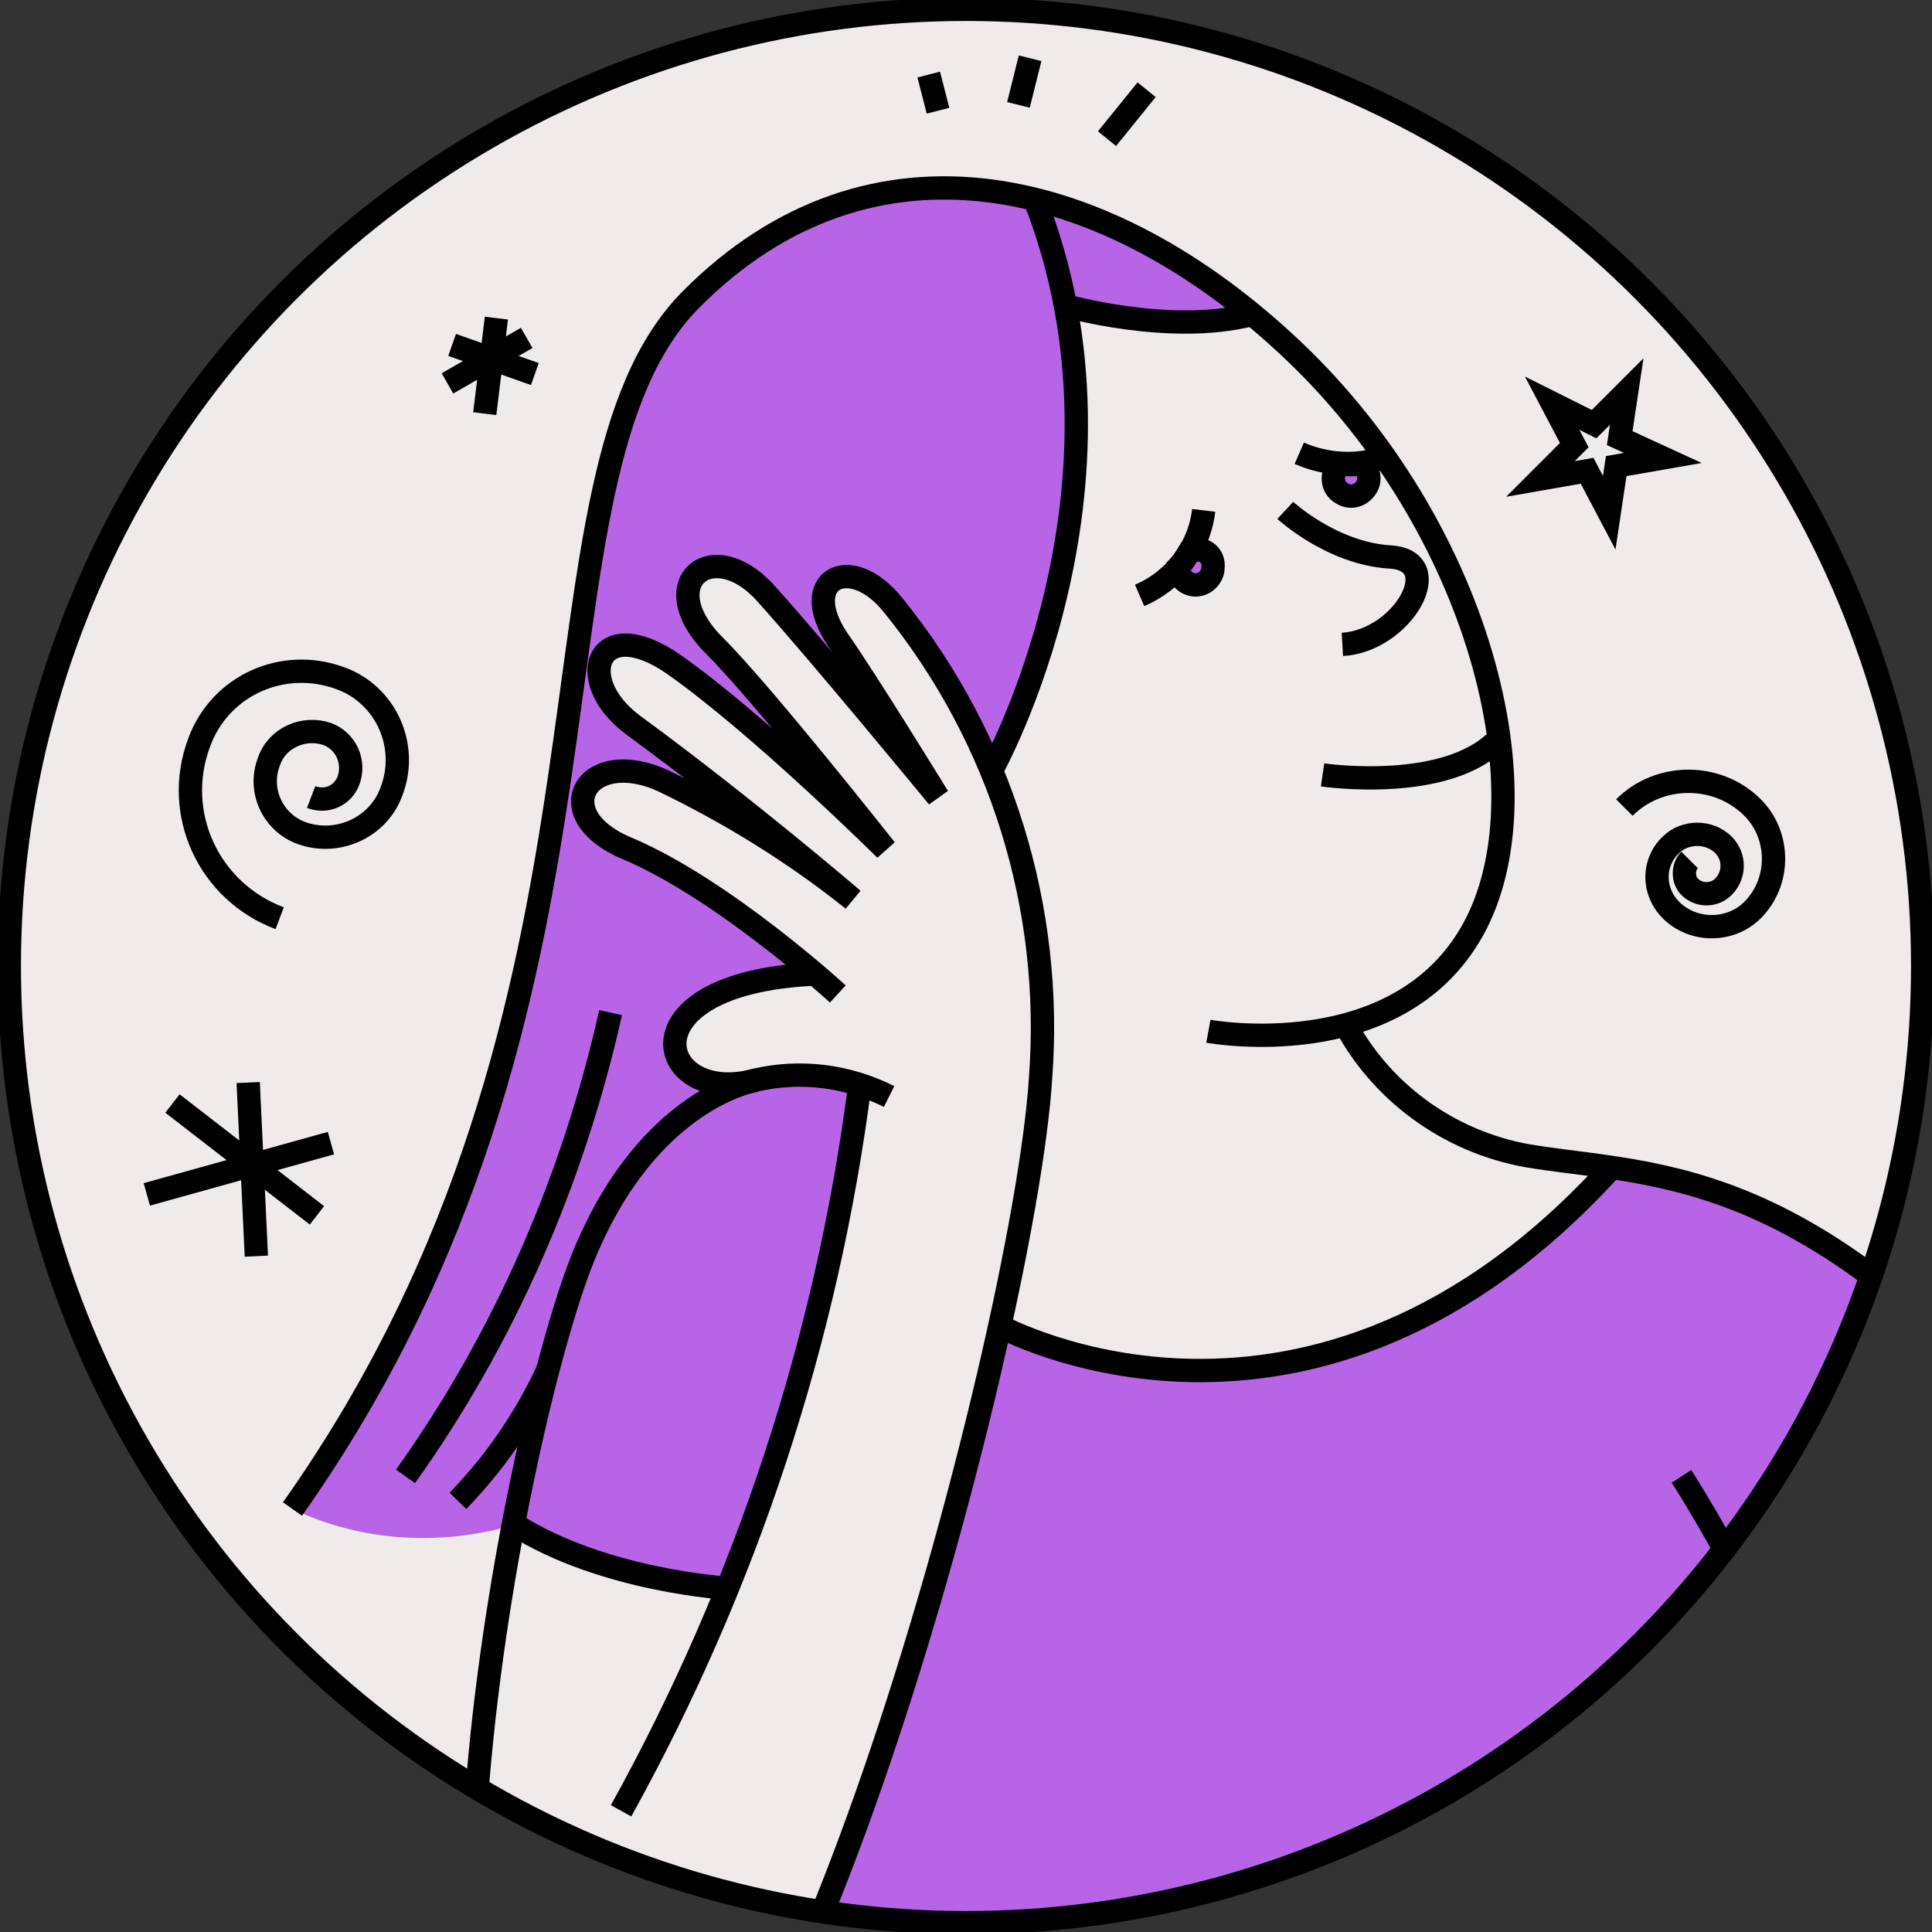
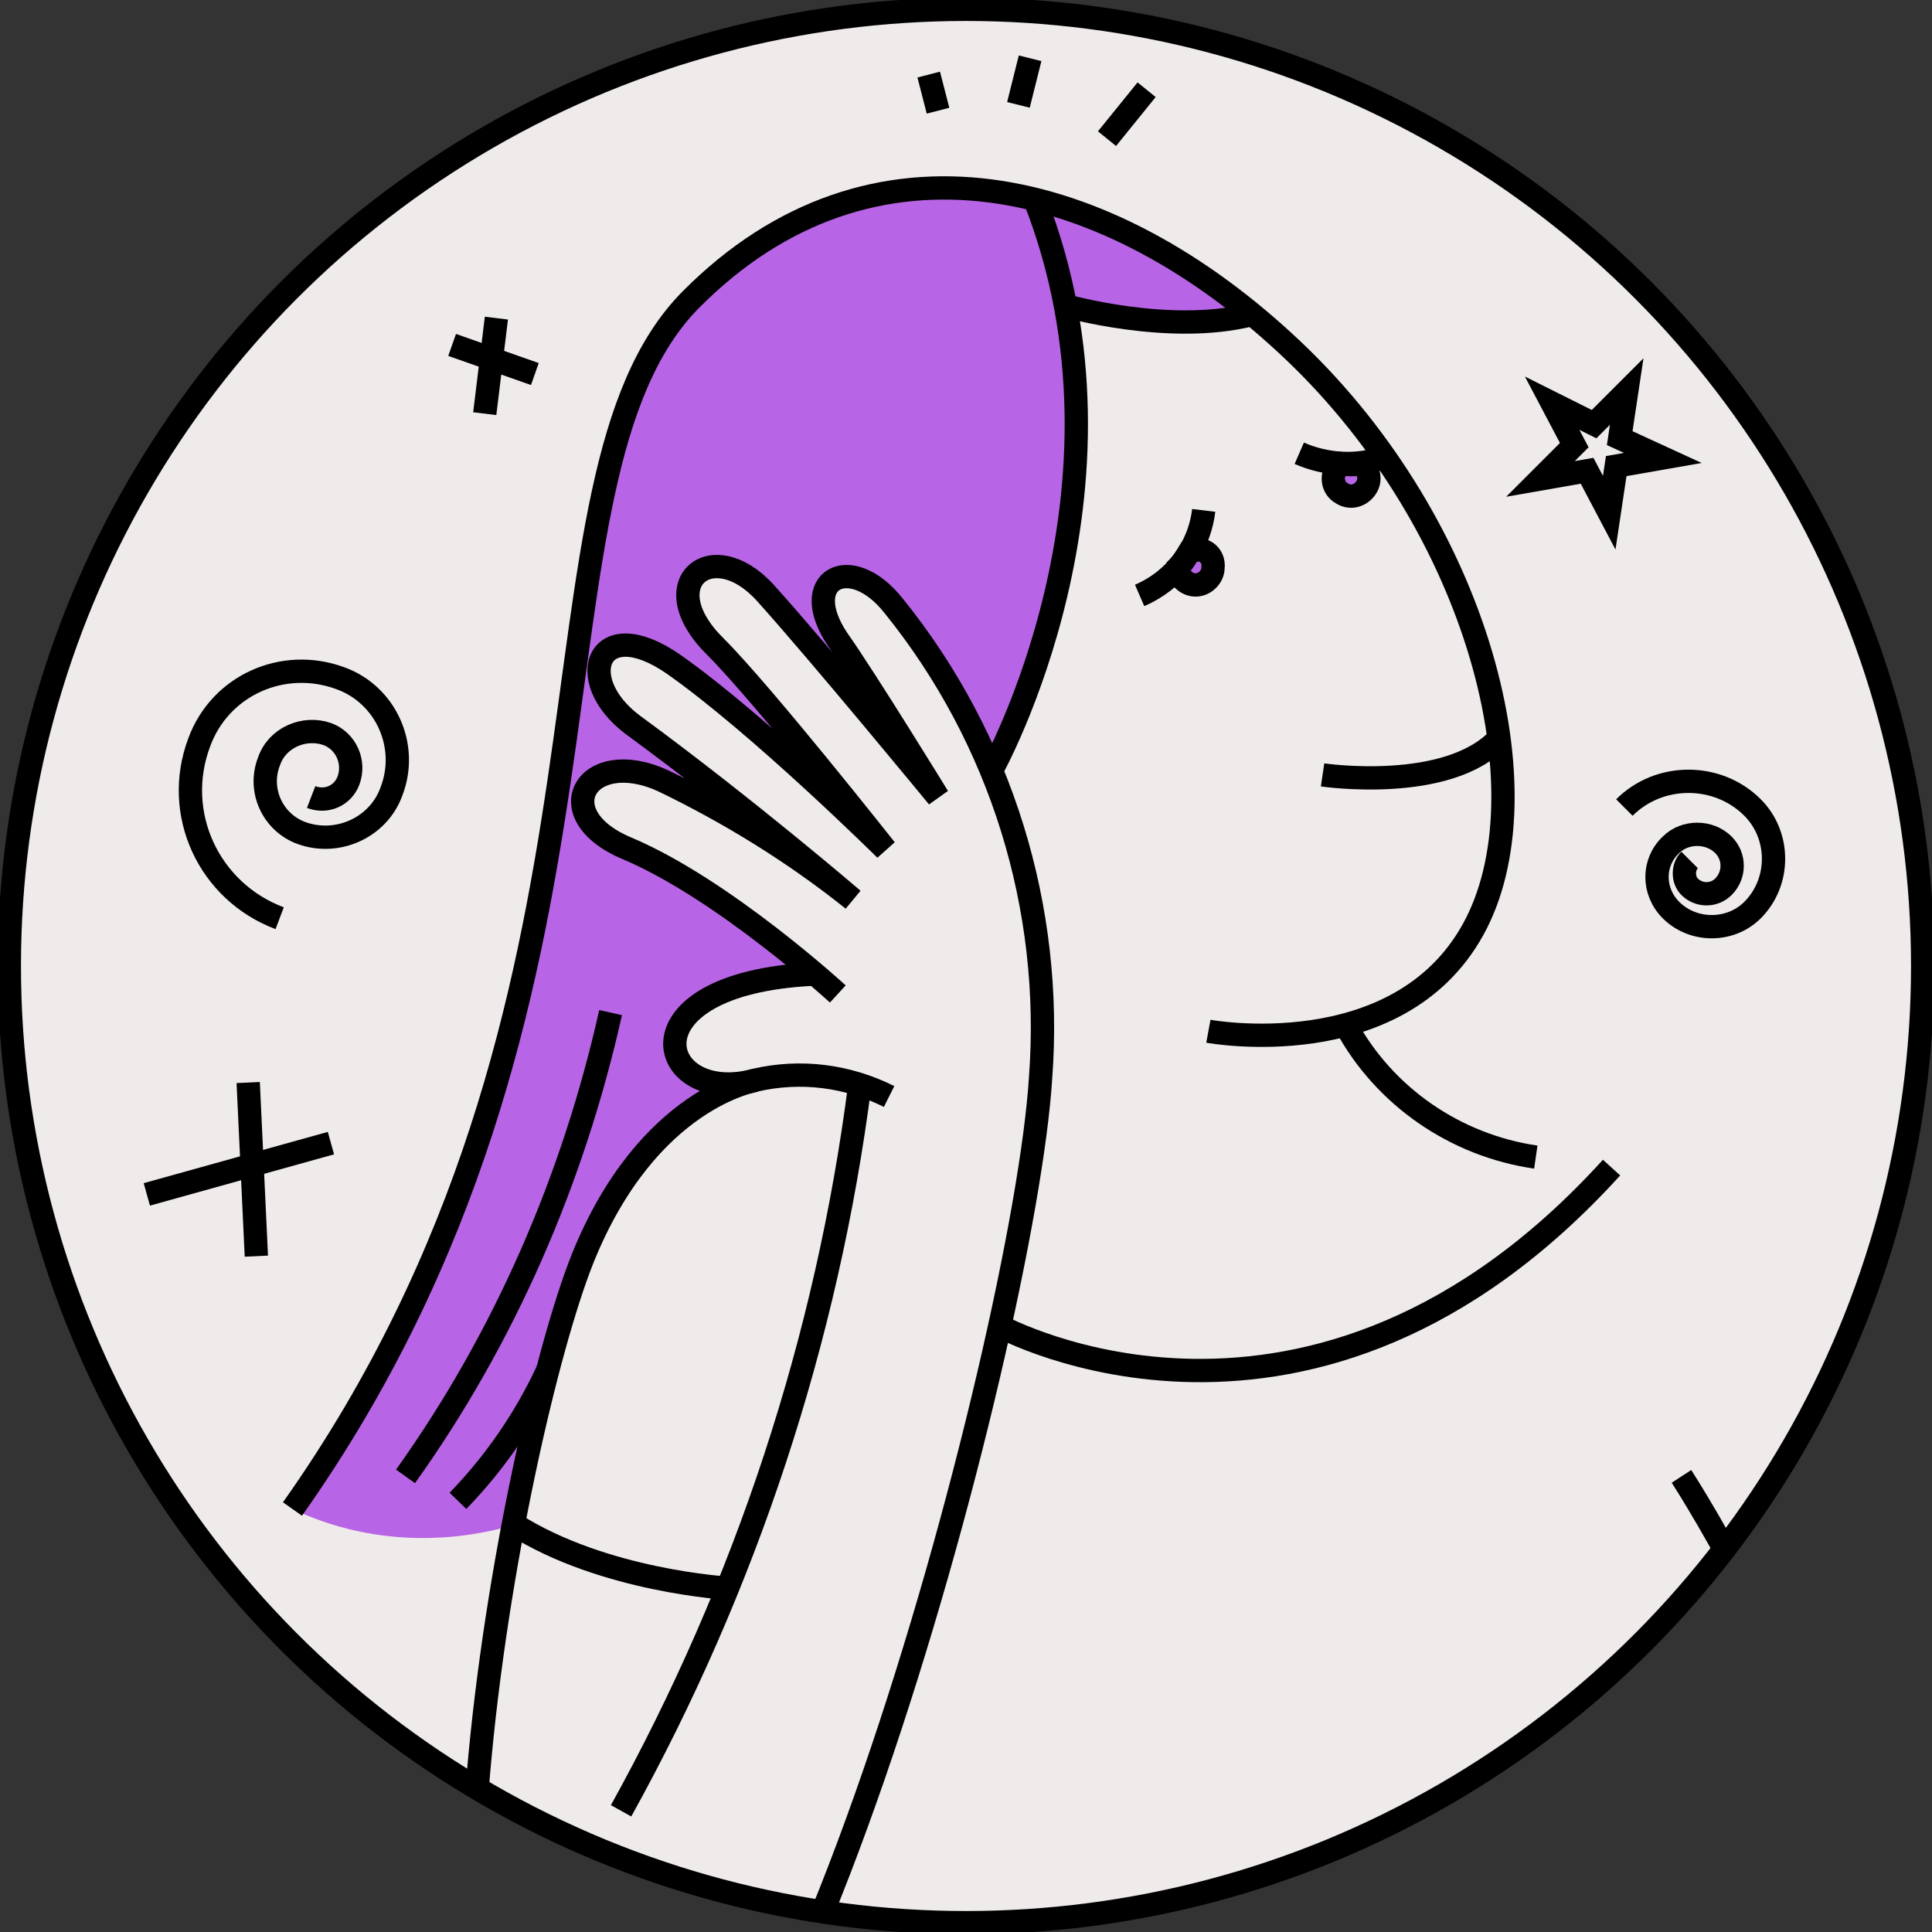
<svg xmlns="http://www.w3.org/2000/svg" xmlns:xlink="http://www.w3.org/1999/xlink" version="1.1" id="Layer_1" x="0px" y="0px" viewBox="0 0 165.8 165.8" style="enable-background:new 0 0 165.8 165.8;" xml:space="preserve">
  <rect x="0" y="0" width="165.8" height="165.8" fill="#333333" stroke="none" />
  <style type="text/css">
	.st0{fill:#F0EBEB;}
	.st1{clip-path:url(#SVGID_2_);}
	.st2{fill:#B864E6;}
	.st3{fill:none;stroke:#000000;stroke-miterlimit:10;}
	.st4{fill:#B864E6;stroke:#000000;stroke-miterlimit:10;}
</style>
  <g id="Layer_2_1_">
    <g id="Layer_1-2">
      <circle class="st0" cx="82.9" cy="82.9" r="82.1" />
      <g>
        <defs>
          <circle id="SVGID_1_" cx="82.9" cy="82.9" r="82.1" />
        </defs>
        <clipPath id="SVGID_2_">
          <use xlink:href="#SVGID_1_" style="overflow:visible;" />
        </clipPath>
        <g class="st1">
          <path stroke-width="2px" vector-effect="non-scaling-stroke" class="st0" d="M50,108c-6.1,15.3-17.5,75.4-0.8,82.2c13.1,5.3,29.5-44,36.6-76.4c0,0,26.8,14.7,52.4-13.6l0,0      c-2.2-0.3-4.4-0.6-6.4-0.8c-6.9-1-13-5.2-16.3-11.3c4.6-1.1,8.6-4.1,10.9-8.2c6.6-11.7,0.5-34.6-15.4-49.7      c-1.2-1.1-2.4-2.2-3.6-3.2l0,0c-7.1,1.8-16.1-0.8-16.1-0.8c4.1,21.3-6.3,39.9-6.3,39.9c-2.1-5.1-5-9.8-8.4-14.1      c-3.7-4.7-8.3-2.3-4.8,2.9c2.4,3.4,8.6,13.5,8.6,13.5S70.3,56,65.7,50.9s-9.8-0.8-4.3,4.6C65.5,59.6,76,72.9,76,72.9      S65.2,62.2,57.8,57c-6.5-4.5-8.7,1.3-3.5,5.2c9.7,7.1,18.9,15,18.9,15c-5-4-10.5-7.4-16.3-10.2c-6.6-3-10,2.9-3.1,5.8      c6,2.6,12.8,7.9,16.1,10.7c-16.6,0.8-13.4,11.4-5,9.1C64.9,92.7,55.6,94.1,50,108z" />
-           <path stroke-width="2px" vector-effect="non-scaling-stroke" class="st2" d="M62.5,136.3c5.6-13.9,9.5-28.5,11.3-43.3c-2.9-1-6-1.1-8.9-0.3c0,0-9.3,1.4-14.9,15.3      c-1.8,4.5-4.1,13-6,22.8C51.8,135.7,62.5,136.3,62.5,136.3z" />
          <path stroke-width="2px" vector-effect="non-scaling-stroke" class="st2" d="M85.1,66.1c0,0,10.4-18.6,6.3-39.9c0,0,9,2.6,16.1,0.8l0,0c-15.2-12.5-33.7-15.6-48.1-1.2      C43.8,41.3,56,85.8,25.1,129.5c5.9,2.8,12.6,3.2,18.9,1.4c1.9-9.8,4.1-18.3,6-22.8c5.6-13.9,14.9-15.3,14.9-15.3      c-8.4,2.3-11.6-8.3,5-9.1c-3.3-2.8-10.1-8.2-16.1-10.7c-6.9-2.9-3.5-8.7,3.1-5.8c5.8,2.8,11.3,6.2,16.3,10.2      c0,0-9.2-7.9-18.9-15c-5.2-3.8-3-9.7,3.5-5.2c7.4,5.1,18.1,15.9,18.1,15.9S65.4,59.6,61.3,55.5c-5.4-5.4-0.3-9.8,4.4-4.6      s14.8,17.6,14.8,17.6s-6.2-10.1-8.6-13.5c-3.5-5.2,1.1-7.7,4.8-2.9C80.1,56.3,82.9,61.1,85.1,66.1z" />
-           <path stroke-width="2px" vector-effect="non-scaling-stroke" class="st2" d="M162.4,170.5c-1.8-10-5.6-19.8-9.2-27.6c0,0,16.6-5.3,22.7-18.6c-16.5-19.5-28.2-22.8-37.7-24.1l0,0      c-25.6,28.3-52.4,13.6-52.4,13.6c-3.9,17.7-10.6,40.5-18,56.6L162.4,170.5z" />
          <path stroke-width="2px" vector-effect="non-scaling-stroke" class="st3" d="M76.3,94.1c-3.6-1.8-7.6-2.3-11.5-1.4c-8.4,2.3-11.6-8.3,5-9.1" />
          <path stroke-width="2px" vector-effect="non-scaling-stroke" class="st3" d="M73.8,93c-2.8,21.9-9.8,43.1-20.5,62.4" />
          <path stroke-width="2px" vector-effect="non-scaling-stroke" class="st3" d="M62.5,136.3c0,0-10.7-0.6-18.4-5.5" />
          <path stroke-width="2px" vector-effect="non-scaling-stroke" class="st3" d="M64.9,92.7c0,0-9.3,1.4-14.9,15.3c-6.1,15.3-17.5,75.4-0.8,82.2S87.9,115,89.3,92.5      c1.1-14.6-3.4-29.1-12.6-40.5c-3.7-4.7-8.3-2.3-4.8,2.9c2.4,3.4,8.6,13.5,8.6,13.5S70.3,56,65.7,50.9s-9.8-0.8-4.3,4.6      C65.5,59.6,76,72.9,76,72.9S65.2,62.2,57.8,57c-6.5-4.5-8.7,1.3-3.5,5.2c9.7,7.1,18.9,15,18.9,15c-5-4-10.5-7.4-16.3-10.2      c-6.6-3-10,2.9-3.1,5.8c8.3,3.5,18.1,12.5,18.1,12.5" />
          <path stroke-width="2px" vector-effect="non-scaling-stroke" class="st3" d="M85.1,66.1c0,0,13.5-24.1,3.7-49" />
          <path stroke-width="2px" vector-effect="non-scaling-stroke" class="st3" d="M103.7,88.5c0,0,16.2,3,22.7-8.7s0.5-34.6-15.4-49.7s-36.2-20-51.7-4.4S56,85.8,25.1,129.5" />
          <path stroke-width="2px" vector-effect="non-scaling-stroke" class="st3" d="M34.8,126.7c8.5-11.9,14.4-25.5,17.6-39.8" />
          <path stroke-width="2px" vector-effect="non-scaling-stroke" class="st3" d="M39.3,128.8c3.2-3.3,5.8-7.1,7.7-11.2" />
          <path stroke-width="2px" vector-effect="non-scaling-stroke" class="st3" d="M128.7,63.3c-4.4,4.8-15.2,3.2-15.2,3.2" />
-           <path stroke-width="2px" vector-effect="non-scaling-stroke" class="st3" d="M110.3,43.8c0,0,4,3.7,9,4s1.1,7.2-4.1,7.5" />
          <path stroke-width="2px" vector-effect="non-scaling-stroke" class="st3" d="M91.3,26.2c0,0,9,2.6,16.1,0.8" />
-           <path stroke-width="2px" vector-effect="non-scaling-stroke" class="st3" d="M115.5,88c3.3,6.1,9.4,10.3,16.3,11.3c11.8,1.8,26.3,0.8,50.5,33.1" />
+           <path stroke-width="2px" vector-effect="non-scaling-stroke" class="st3" d="M115.5,88c3.3,6.1,9.4,10.3,16.3,11.3" />
          <path stroke-width="2px" vector-effect="non-scaling-stroke" class="st3" d="M144.3,126.7c0,0,14,21.5,18.1,43.8" />
          <path stroke-width="2px" vector-effect="non-scaling-stroke" class="st3" d="M153.2,142.9c0,0,16.6-5.3,22.7-18.6" />
          <path stroke-width="2px" vector-effect="non-scaling-stroke" class="st3" d="M85.8,113.8c0,0,26.8,14.7,52.5-13.6" />
          <path stroke-width="2px" vector-effect="non-scaling-stroke" class="st3" d="M97.8,51.1c3-1.3,5.1-4,5.5-7.3" />
          <path stroke-width="2px" vector-effect="non-scaling-stroke" class="st4" d="M102.7,47.2c-0.2,0-0.4,0-0.6,0.1c-0.3,0.5-0.6,1-1,1.4l0,0c0,0.8,0.7,1.5,1.5,1.5s1.5-0.7,1.5-1.5      C104.2,47.8,103.5,47.1,102.7,47.2C102.7,47.1,102.7,47.1,102.7,47.2L102.7,47.2z" />
          <path stroke-width="2px" vector-effect="non-scaling-stroke" class="st3" d="M118.9,39.2c-2.4,0.9-5.1,0.7-7.4-0.3" />
          <path stroke-width="2px" vector-effect="non-scaling-stroke" class="st4" d="M114.7,40.2c0.1-0.2,0.2-0.3,0.4-0.4c0.6,0.1,1.1,0.1,1.7,0l0,0c0.7,0.5,0.9,1.4,0.4,2.1s-1.4,0.9-2.1,0.4      C114.4,41.9,114.2,40.9,114.7,40.2L114.7,40.2z" />
          <path stroke-width="2px" vector-effect="non-scaling-stroke" class="st3" d="M139.4,69.3c3-3,8-3,11,0c0,0,0,0,0,0c2.4,2.4,2.4,6.4,0,8.8c-1.9,1.9-5.1,1.9-7,0c-1.6-1.6-1.6-4.1,0-5.6      c1.2-1.2,3.3-1.2,4.5,0c1,1,1,2.6,0,3.6c-0.8,0.8-2.1,0.8-2.9,0c-0.6-0.6-0.6-1.7,0-2.3" />
          <path stroke-width="2px" vector-effect="non-scaling-stroke" class="st3" d="M24,78.8c-6.1-2.3-9.2-9-6.9-15.1c0,0,0,0,0,0c1.8-4.9,7.2-7.3,12.1-5.5c0,0,0,0,0,0      c3.9,1.4,5.9,5.8,4.4,9.7c0,0,0,0,0,0c-1.1,3.1-4.6,4.7-7.7,3.6c0,0,0,0,0,0c-2.5-0.9-3.8-3.7-2.8-6.2c0.7-2,3-3,5-2.3      c0,0,0,0,0,0c1.6,0.6,2.4,2.4,1.8,4c0,0,0,0,0,0c-0.5,1.3-1.9,1.9-3.2,1.4c0,0,0,0,0,0" />
          <line stroke-width="2px" vector-effect="non-scaling-stroke" class="st3" x1="79.7" y1="6.4" x2="80.5" y2="9.5" />
          <line stroke-width="2px" vector-effect="non-scaling-stroke" class="st3" x1="87.4" y1="9" x2="88.4" y2="5" />
          <line stroke-width="2px" vector-effect="non-scaling-stroke" class="st3" x1="95" y1="11.9" x2="98.4" y2="7.7" />
          <line stroke-width="2px" vector-effect="non-scaling-stroke" class="st3" x1="12.6" y1="102.5" x2="28.4" y2="98.1" />
          <line stroke-width="2px" vector-effect="non-scaling-stroke" class="st3" x1="21.3" y1="92.9" x2="22" y2="107.8" />
-           <line stroke-width="2px" vector-effect="non-scaling-stroke" class="st3" x1="14.8" y1="94.7" x2="27.2" y2="104.3" />
          <line stroke-width="2px" vector-effect="non-scaling-stroke" class="st3" x1="41.6" y1="35.5" x2="42.6" y2="27.3" />
          <line stroke-width="2px" vector-effect="non-scaling-stroke" class="st3" x1="38.8" y1="29.6" x2="45.9" y2="32.1" />
-           <line stroke-width="2px" vector-effect="non-scaling-stroke" class="st3" x1="38.4" y1="32.9" x2="45.2" y2="29" />
          <polygon stroke-width="2px" vector-effect="non-scaling-stroke" class="st3" points="139.6,33.6 139,37.6 142.7,39.3 138.7,40 138.1,44 136.2,40.4 132.2,41.1 135.1,38.2 133.2,34.6       136.8,36.4     " />
        </g>
      </g>
      <circle stroke-width="2px" vector-effect="non-scaling-stroke" class="st3" cx="82.9" cy="82.9" r="82.1" />
    </g>
  </g>
</svg>